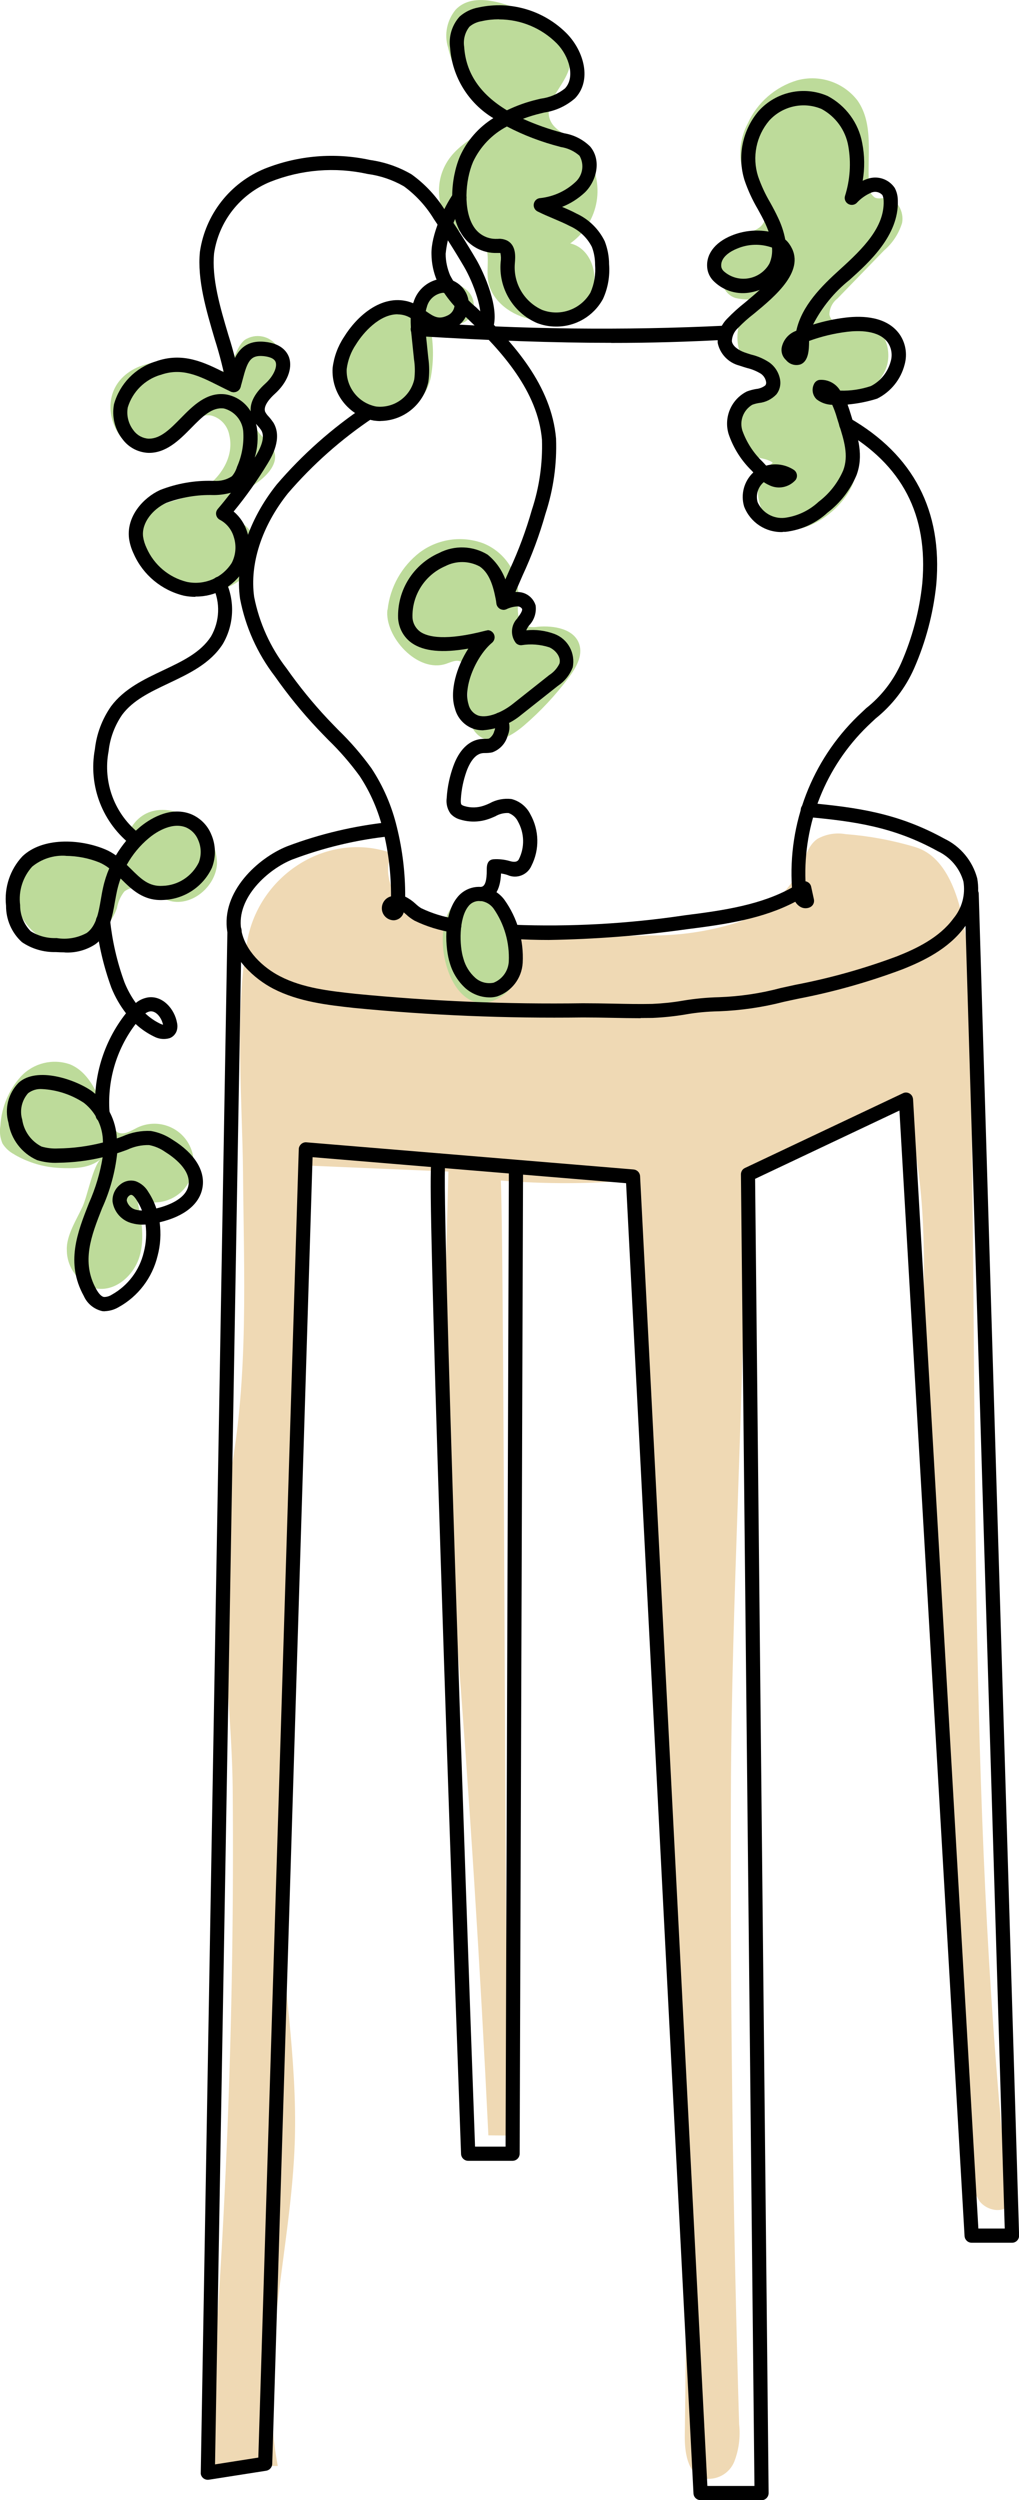
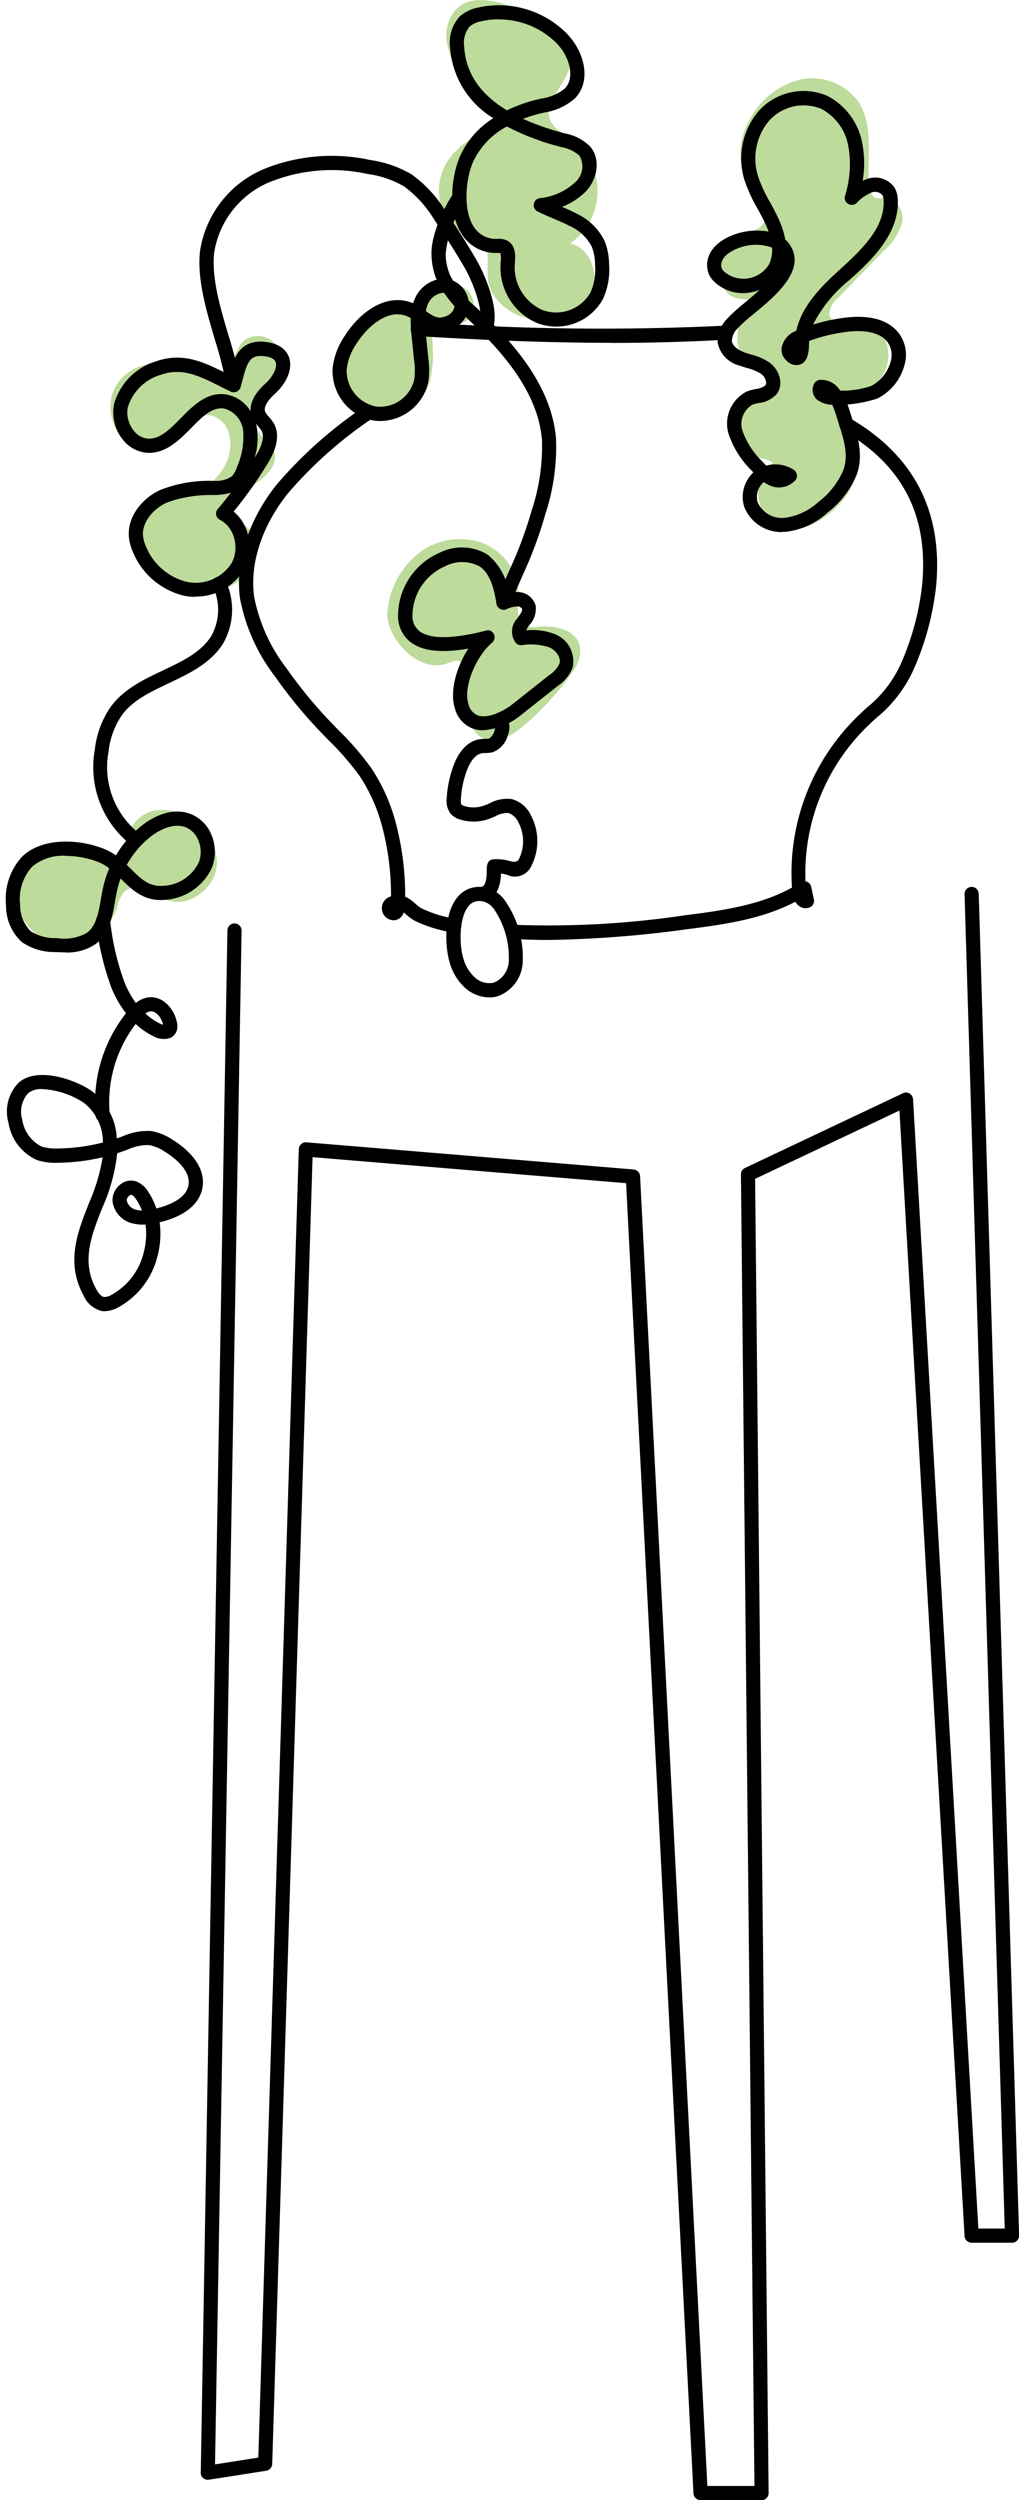
<svg xmlns="http://www.w3.org/2000/svg" id="_レイヤー_2" data-name="レイヤー 2" viewBox="0 0 107.81 264.28">
  <defs>
    <style>
      .cls-1 {
        clip-path: url(#clippath);
      }

      .cls-2 {
        fill: none;
      }

      .cls-2, .cls-3, .cls-4, .cls-5 {
        stroke-width: 0px;
      }

      .cls-3 {
        fill: #000;
      }

      .cls-4 {
        fill: #efd9b4;
      }

      .cls-5 {
        fill: #bddb9a;
      }
    </style>
    <clipPath id="clippath">
      <rect class="cls-2" width="107.81" height="264.28" />
    </clipPath>
  </defs>
  <g id="_レイヤー_1-2" data-name="レイヤー 1">
    <g class="cls-1">
      <g id="_グループ_878" data-name="グループ 878">
-         <path id="_パス_8101" data-name="パス 8101" class="cls-4" d="M31.88,123.18c-.03,9.43.29,19.27-.85,28.64-.93,7.63.82,15.22-.12,22.81-1.21,8.38-1.7,16.84-1.47,25.3.4,8.82,2.03,17.58,1.75,26.41-.36,11.49-3.93,23.03-1.8,34.33l-7.59.02c2.08-23.75,3.02-47.56,2.82-71.44-.09-10.66-2.26-22.83-.28-33.26,1.98-10.39,1.46-21.44,1.37-32.05-.07-7.6-.9-16.96.45-24.48,1.25-6.98,8.49-11.69,15.32-9.27-1.12,2.13.12,4.9,2.1,6.26s4.49,1.67,6.89,1.89c6.06.54,12.15.72,18.24.54,3.1.04,6.18-.41,9.14-1.32,2.99-.94,5.47-3.05,6.86-5.85.48-1.09.79-2.35,1.76-3.03.91-.51,1.96-.69,2.98-.51,2.5.19,4.98.65,7.38,1.37,7.04,2.11,5.79,18.82,5.89,24.58.71,39.68-.26,79.4,4.06,118.97-.79.91-2.38.55-3.13-.39-.65-1.02-1-2.2-.99-3.41-1.69-19.42-3.38-38.84-4.39-58.31-.49-9.35-.89-18.73-.68-28.06.19-8.6.68-18.07-2.04-26.34-5.07,1.72-9.99,3.87-14.69,6.44-.58.26-1.09.66-1.5,1.15-.43.77-.61,1.64-.53,2.52-.07,21.08-1.43,41.78-1.5,62.88-.08,22.23.21,44.46.87,66.69.15,1.35-.03,2.71-.52,3.97-.54,1.29-1.91,2.01-3.27,1.74-1.71-.55-1.99-2.82-1.96-4.62.36-22.63-.13-45.25-1.47-67.86-1.27-21.56-4.57-43.11-3.88-64.74-4.7.41-9.42.42-14.11.04.39,9.12.45,100.95.87,100.95l-2.19-.02c-.85-17.66-1.97-35.31-3.36-52.94-.63-7.98-1.74-15.41-1.53-23.4.22-8.51.44-17.02.66-25.54l-15.57-.66" />
        <path id="_パス_8102" data-name="パス 8102" class="cls-5" d="M80.84,23.42c.14-.45.09-.94-.12-1.36-.63-1.55-1.83-2.85-2.25-4.47-.32-1.54-.1-3.14.64-4.54,1-2.2,2.91-3.87,5.23-4.56,2.36-.64,4.88.19,6.38,2.13,1.76,2.5,1.01,5.89,1.22,8.94-.04.51.19,1.01.61,1.32.37.18.82.04,1.24.06,1.17.06,1.88,1.48,1.65,2.63-.35,1.13-1,2.13-1.9,2.9l-4.94,5.09c-.52.4-.83,1.02-.85,1.68.11.76.99,1.16,1.76,1.18.76-.08,1.53-.09,2.3-.05,1.93.37,2.66,2.99,1.85,4.77s-2.61,2.89-4.31,3.87c-.3.17-.62.38-.68.72-.01.27.06.53.22.75.95,1.68,1.91,3.52,1.68,5.44-.54,4.39-8.75,9.49-10.29,2.96-.33-1.5.25-3.05,1.48-3.97-.65-.49-1.57-.44-2.31-.79-1.03-.59-1.59-1.75-1.41-2.93.21-1.15.78-2.2,1.63-3,.8-.83,1.74-1.52,2.58-2.32-.72-.46-1.51-.77-2.35-.94-2.98-1.01-2.19-6.93.76-7.46-.93.24-1.91.25-2.85.03-1.89-.61-1.95-3.57-1.29-5.12.85-1.99,3.67-1.4,4.33-2.97" />
        <path id="_パス_8103" data-name="パス 8103" class="cls-5" d="M47.4,5.01c-.42-1.38-.11-2.88.81-3.99,1.61-1.69,4.41-.95,6.58-.08,1.43.47,2.76,1.19,3.93,2.13,1.18.97,1.77,2.49,1.54,4-.47,2.04-2.89,3.79-2.02,5.7.39.86,1.32,1.3,2.09,1.84,3.07,2.16,3.81,6.4,1.65,9.47-.45.64-1.01,1.2-1.65,1.65,2.34.53,3.27,3.81,1.96,5.83s-4.08,2.69-6.41,2.12c-2.06-.5-4.02-2.07-4.26-4.17-.17-1.46.38-3.29-.79-4.18-.52-.29-1.07-.5-1.66-.63-2.46-.86-3.29-4.17-2.35-6.61,1.21-3.16,4.36-3.6,5.93-6.15-.4.65-4.21-3.9-4.45-4.39-.4-.81-.7-1.66-.9-2.54" />
        <path id="_パス_8104" data-name="パス 8104" class="cls-5" d="M43.31,33.02c.43-1.7,1.88-2.96,3.63-3.13.98-.11,1.95.24,2.63.95.67.74.75,1.84.19,2.67-.91,1.19-2.76.83-4.2,1.24.32,1.68.33,3.4.03,5.08-.32,1.7-1.47,3.14-3.06,3.83-2.36.85-5.11-.92-5.85-3.32-1.32-4.3,1.97-9.92,6.63-7.31" />
        <path id="_パス_8105" data-name="パス 8105" class="cls-5" d="M14.78,38.74c1.87-.72,3.92-.83,5.85-.3,1.2.37,2.61,1.69,3.68.17.6-.85.77-2,1.57-2.67,1.14-.76,2.69-.46,3.45.68.04.06.08.13.12.19.6,1.3.39,2.83-.53,3.92-.68.66-1.29,1.39-1.81,2.18-.42.9-.32,1.96.24,2.77.51.72,1.38,1.2,1.66,2.03.45,1.3-.73,2.56-1.86,3.35s-2.45,1.71-2.47,3.09c-.01.21.04.42.14.6.21.24.47.43.76.55,1.69.97,1.92,3.55.77,5.12-1.27,1.52-3.23,2.29-5.2,2.04-2.25-.19-4.34-1.27-5.8-3-.8-.83-1.21-1.97-1.13-3.12.32-1.3,1.27-2.35,2.52-2.82,1.2-.54,2.52-.77,3.73-1.29,2.43-1.04,4.41-3.66,3.79-6.23-.18-1.01-.93-1.83-1.93-2.08-1.76-.26-2.79,1.88-4.2,2.97-4.91,3.78-9.8-5.5-3.36-8.16" />
        <path id="_パス_8106" data-name="パス 8106" class="cls-5" d="M41.01,64.44c.26-2.39,1.49-4.57,3.39-6.04,1.94-1.45,4.48-1.81,6.75-.96,2.26.92,3.72,3.13,3.7,5.57-.05,1.14-.3,2.63.72,3.13.42.16.88.19,1.33.11,1.71-.15,3.86.22,4.39,1.86.39,1.21-.34,2.47-1.1,3.49-1.39,1.86-2.98,3.57-4.74,5.08-1.22,1.04-2.87,2.04-4.33,1.37-1.2-.56-1.67-2.04-1.71-3.36.11-1.32.06-2.65-.14-3.96-.05-.3-.21-.56-.45-.75-.47-.31-1.07,0-1.6.18-3.06,1.05-6.57-2.91-6.23-5.71" />
-         <path id="_パス_8107" data-name="パス 8107" class="cls-5" d="M54.93,102.34c-.13,1.08-.69,2.07-1.54,2.76-5.14,3.79-7.96-5.26-5.83-8.86,3.66-6.17,8.01,1.96,7.37,6.1" />
        <path id="_パス_8108" data-name="パス 8108" class="cls-5" d="M18.68,85.83c2.48.66,4.23,2.88,4.28,5.45-.12,2.49-2.79,4.67-5.16,3.9-.8-.26-1.49-.79-2.26-1.12-.76-.41-1.69-.34-2.38.17-.41.52-.68,1.13-.79,1.78-1.02,2.84-4.06,4.41-6.97,3.59-2.84-1.04-4.39-4.09-3.55-6.99.56-1.56,1.79-2.79,3.34-3.37,1.51-.45,3.14-.28,4.53.47.61.29,3.26,2.43,3.34.71.15-3.27,2.25-5.55,5.62-4.59" />
-         <path id="_パス_8109" data-name="パス 8109" class="cls-5" d="M1.54,122.04c-.53-.27-.97-.67-1.28-1.17-.25-.59-.33-1.24-.22-1.87.11-1.93.87-3.76,2.16-5.2,1.34-1.44,3.4-1.94,5.24-1.28,2.44,1.04,3.15,4.06,4.37,6.41.13.3.34.57.61.75.66.37,1.43-.15,2.1-.48,2.07-1,4.56-.14,5.56,1.93,1,2.07.14,4.56-1.93,5.56-1.16.56-2.53.56-3.68-.03.47,2.04.89,4.2.28,6.2s-2.6,3.74-4.65,3.32c-1.79-.53-3.03-2.18-3.03-4.05-.07-1.54,1.06-3.26,1.67-4.6.52-1.13,1.09-4.29,1.93-5.02-1.19,1.02-2.88,1.02-4.36.95-1.69-.08-3.33-.57-4.79-1.42" />
        <path id="_パス_8110" data-name="パス 8110" class="cls-3" d="M64.66,36.24c-6.05,0-12.58-.23-20.48-.71-.41,0-.74-.35-.73-.76s.35-.74.76-.73c.02,0,.04,0,.06,0,10.82.78,21.69.91,32.53.38.41-.01.76.32.77.73,0,.4-.29.73-.68.76-4.04.22-8.01.34-12.22.34" />
        <path id="_パス_8111" data-name="パス 8111" class="cls-3" d="M58.07,99.36c-1.3,0-2.6-.04-3.89-.12-.41-.03-.73-.38-.7-.79,0,0,0,0,0,0,.02-.41.37-.72.77-.7,0,0,.02,0,.03,0,6.08.24,12.17-.1,18.18-1,4.27-.53,8.1-1.13,11.33-2.93-.45-6.77,2.1-13.4,6.97-18.13.31-.29.6-.57.88-.83,1.6-1.26,2.87-2.9,3.7-4.76,1.18-2.69,1.94-5.54,2.24-8.45.63-7.24-2.12-12.52-8.42-16.15-.36-.21-.48-.67-.28-1.02s.67-.48,1.02-.28c6.75,3.89,9.83,9.81,9.16,17.57-.32,3.07-1.11,6.07-2.35,8.89-.91,2.06-2.31,3.88-4.07,5.29-.28.26-.57.53-.87.82-4.41,4.29-6.79,10.24-6.55,16.39.05,0,.1.02.15.04.23.09.4.29.45.53l.29,1.33c.08.36-.11.72-.45.86-.34.14-.72.11-1.03-.09-.2-.13-.37-.3-.49-.51-3.38,1.78-7.24,2.38-11.51,2.91-4.83.68-9.7,1.05-14.58,1.13" />
        <path id="_パス_8112" data-name="パス 8112" class="cls-3" d="M48.05,98.59s-.09,0-.13-.01c-1.41-.22-2.78-.64-4.06-1.26-.31-.18-.61-.39-.87-.64-.09-.08-.18-.16-.28-.24-.13.49-.57.83-1.07.84h0c-.71-.02-1.27-.61-1.24-1.32.02-.57.41-1.07.97-1.21.01-2.33-.26-4.65-.82-6.92-.49-2.06-1.33-4.03-2.5-5.8-1-1.37-2.11-2.65-3.33-3.83-.38-.39-.76-.78-1.13-1.17-1.63-1.73-3.14-3.59-4.51-5.54-1.85-2.41-3.11-5.21-3.68-8.19-.55-3.91.87-8.32,3.88-12.09,2.71-3.16,5.84-5.94,9.31-8.26.34-.24.81-.17,1.05.17s.17.81-.17,1.05c-3.35,2.24-6.38,4.92-9.01,7.98-2.76,3.46-4.06,7.45-3.57,10.95.54,2.74,1.71,5.33,3.42,7.54,1.33,1.89,2.79,3.69,4.37,5.37.37.39.74.77,1.11,1.15,1.28,1.24,2.45,2.59,3.5,4.04,1.27,1.92,2.18,4.04,2.71,6.28.59,2.39.88,4.84.87,7.3.41.2.78.46,1.11.77.18.17.37.32.58.45,1.15.55,2.37.93,3.63,1.12.41.07.68.46.6.87-.06.36-.37.61-.73.62" />
        <path id="_パス_8113" data-name="パス 8113" class="cls-3" d="M82.82,56.24c-1.8.07-3.44-1.01-4.09-2.69-.39-1.29-.01-2.69.97-3.61l-.15-.17c-1.12-1.08-1.96-2.41-2.46-3.88-.54-1.77.27-3.68,1.93-4.51.31-.12.64-.2.96-.26.36-.03.7-.16.99-.38.08-.11.11-.25.08-.38-.06-.34-.25-.64-.54-.85-.46-.28-.96-.49-1.48-.61-.28-.08-.55-.17-.82-.26-1.15-.3-2.04-1.23-2.28-2.4-.03-.96.34-1.89,1.02-2.57.58-.6,1.2-1.16,1.86-1.68.55-.46,1.09-.91,1.57-1.35-.28.11-.57.19-.87.25-1.42.3-2.89-.11-3.94-1.11-.37-.34-.63-.79-.72-1.29h0c-.25-1.5.71-2.84,2.55-3.59,1.24-.51,2.6-.65,3.92-.42-.11-.3-.23-.59-.35-.85-.24-.51-.51-1.01-.8-1.53-.57-.97-1.04-1.99-1.4-3.05-.79-2.54-.22-5.3,1.5-7.32,1.84-2.04,4.78-2.68,7.3-1.58,1.91,1.01,3.26,2.84,3.65,4.96.26,1.32.28,2.67.05,4,.16-.08.33-.15.5-.2,1.07-.38,2.25.01,2.89.95.22.41.33.87.33,1.34.12,3.68-3.03,6.52-5.11,8.39-1.61,1.28-2.92,2.89-3.86,4.72,1.13-.35,2.29-.6,3.46-.74,1.84-.22,4.31-.1,5.65,1.7.68.94.89,2.14.58,3.26-.4,1.57-1.46,2.89-2.91,3.61-1.02.32-2.07.53-3.13.62.12.32.22.64.32.96.07.22.13.43.2.65.57,1.79,1.21,3.82.42,5.88-.66,1.55-1.71,2.91-3.05,3.93-1.23,1.14-2.8,1.85-4.46,2.04-.09,0-.18,0-.28,0M80.81,50.96c-.62.52-.88,1.36-.65,2.14.5,1.1,1.64,1.76,2.84,1.64,1.35-.17,2.61-.77,3.61-1.7,1.14-.86,2.03-2,2.6-3.31.6-1.57.09-3.18-.45-4.89-.07-.22-.14-.44-.21-.67-.13-.47-.3-.93-.5-1.38-.59-.01-1.17-.21-1.64-.57-.44-.41-.56-1.06-.3-1.6.1-.24.32-.42.57-.46.89-.08,1.75.36,2.21,1.13,1.1.04,2.2-.13,3.25-.48,1.04-.53,1.8-1.49,2.1-2.62.2-.69.08-1.43-.33-2.01-.96-1.3-3.09-1.25-4.27-1.11-1.38.17-2.73.49-4.04.97v.09c-.01.8-.04,2.02-.88,2.38-.56.19-1.17.02-1.55-.44-.38-.34-.56-.85-.46-1.36.16-.74.66-1.36,1.35-1.67l.19-.08c.57-2.63,2.66-4.71,4.62-6.48,2.48-2.24,4.71-4.48,4.62-7.23,0-.22-.04-.43-.13-.63-.29-.32-.75-.43-1.15-.27-.6.25-1.14.63-1.58,1.11-.3.28-.78.26-1.06-.04-.18-.19-.24-.46-.17-.7.54-1.71.66-3.52.35-5.28-.29-1.67-1.34-3.12-2.83-3.92-1.92-.81-4.14-.31-5.54,1.23-1.38,1.63-1.82,3.85-1.18,5.88.33.96.76,1.89,1.28,2.77.29.52.58,1.06.84,1.62.35.73.61,1.5.76,2.3.17.14.32.31.44.49,1.89,2.7-1.51,5.5-3.75,7.35-.6.46-1.16.96-1.68,1.5-.4.36-.64.86-.66,1.4.07.54.72.96,1.31,1.18.24.09.49.16.73.24.68.16,1.33.44,1.92.83.62.44,1.03,1.11,1.15,1.86.08.54-.06,1.09-.4,1.52-.49.51-1.14.84-1.85.91-.24.04-.48.1-.71.19-.94.57-1.37,1.71-1.03,2.75.45,1.24,1.17,2.35,2.12,3.26.13.14.26.28.39.42.99-.28,2.06-.12,2.93.45.34.23.43.7.2,1.04-.01.02-.02.03-.04.05-.7.77-1.83.99-2.76.53-.2-.09-.38-.19-.56-.31M76.32,28.25c.05.19.16.35.31.47,1.32,1.12,3.3.96,4.43-.36.14-.16.26-.34.36-.53.22-.52.31-1.09.26-1.66-1.21-.43-2.54-.39-3.72.12-.55.22-1.82.87-1.64,1.96" />
        <path id="_パス_8114" data-name="パス 8114" class="cls-3" d="M51.77,105.43c-.91-.01-1.78-.34-2.48-.93-.81-.72-1.4-1.66-1.7-2.7-.47-1.47-.74-5,.75-6.89.61-.81,1.61-1.25,2.62-1.15.95.09,1.82.57,2.39,1.33,1.4,1.95,2.08,4.31,1.95,6.7-.1,1.62-1.17,3.02-2.71,3.54-.27.07-.54.11-.82.1M50.72,95.24c-.47-.01-.92.21-1.19.59-.98,1.25-.95,4.1-.5,5.51.21.77.64,1.47,1.24,2.01.53.48,1.25.67,1.95.53.93-.37,1.56-1.25,1.61-2.25.09-1.99-.47-3.95-1.61-5.59-.32-.44-.81-.73-1.35-.8-.05,0-.1,0-.14,0" />
        <path id="_パス_8115" data-name="パス 8115" class="cls-3" d="M51.14,77.2c-.33,0-.66-.04-.98-.14-1-.32-1.77-1.14-2.03-2.17-.59-1.84.18-4.41,1.42-6.33-2.75.48-4.71.29-5.97-.58-.86-.6-1.39-1.56-1.46-2.61-.11-2.98,1.61-5.72,4.34-6.92,1.63-.84,3.57-.77,5.13.18,1.24,1.01,2.04,2.47,2.23,4.06.32-.09.65-.13.97-.11.87.01,1.63.59,1.88,1.42.1.77-.15,1.55-.69,2.11l-.08.11c-.09.13-.17.27-.22.41,1.01-.11,2.03.03,2.98.38,1.43.54,2.24,2.04,1.93,3.54-.31.8-.86,1.48-1.57,1.95l-3.88,3.07c-1.14.95-2.55,1.51-4.02,1.62M51.58,66.61c.41,0,.75.34.75.75,0,.22-.1.43-.27.58-1.63,1.35-3.1,4.62-2.49,6.51.12.55.51,1,1.04,1.19,1.04.32,2.61-.41,3.63-1.22l3.88-3.07c.46-.29.83-.71,1.07-1.2.2-.67-.4-1.44-1.09-1.73-.94-.3-1.95-.38-2.92-.22-.22.02-.45-.07-.6-.23-.6-.78-.54-1.88.14-2.59l.08-.12c.22-.3.49-.68.44-.89-.1-.17-.29-.28-.5-.27-.41.02-.82.13-1.19.31-.38.15-.82-.04-.97-.42-.02-.05-.03-.1-.04-.15-.27-1.57-.64-3.16-1.77-3.95-1.14-.62-2.51-.64-3.67-.04-2.15.93-3.52,3.06-3.46,5.4.02.61.33,1.17.82,1.53.81.56,2.67.99,6.94-.12.06-.02.13-.02.19-.03" />
        <path id="_パス_8116" data-name="パス 8116" class="cls-3" d="M20.67,63.09c-.41,0-.81-.04-1.21-.12-2.36-.57-4.33-2.2-5.31-4.42-.25-.52-.42-1.07-.5-1.64-.28-2.33,1.5-4.29,3.28-5.11,1.78-.7,3.68-1.03,5.59-.97h.14c.66.05,1.33-.12,1.88-.49.25-.29.43-.63.54-1,.53-1.19.75-2.5.65-3.8-.12-1.13-.93-2.07-2.03-2.36-1.27-.18-2.3.87-3.49,2.08-1.23,1.25-2.64,2.66-4.53,2.61-1.08-.05-2.08-.58-2.72-1.45-.82-1.04-1.14-2.38-.9-3.68.6-2.16,2.26-3.87,4.4-4.53,2.89-1.04,5.19.11,7.4,1.22l.39.19c.42-1.61,1.04-3.74,3.73-3.49,1.84.17,2.42,1.12,2.61,1.67.38,1.16-.21,2.66-1.51,3.83-.4.36-1.29,1.26-1.02,1.91.1.19.23.36.38.51.18.2.34.41.49.63.99,1.66-.21,3.65-.61,4.31-1.08,1.78-2.28,3.48-3.6,5.08.69.58,1.19,1.35,1.45,2.22.42,1.29.29,2.69-.34,3.89-1.08,1.81-3.04,2.91-5.15,2.88M24.41,52.09c-.55.15-1.13.23-1.7.24h-.14c-1.71-.05-3.41.24-5.01.84-1.34.63-2.61,2.06-2.42,3.57.06.41.19.81.37,1.19.79,1.79,2.36,3.11,4.26,3.58,1.85.39,3.74-.41,4.75-2.01.43-.84.51-1.82.22-2.72-.22-.78-.75-1.45-1.47-1.83-.37-.19-.52-.64-.33-1,.03-.05.06-.1.1-.15.47-.55.93-1.12,1.37-1.69M27.09,44.81c.04.16.08.33.1.49.14,1.03.06,2.08-.24,3.07l.08-.12c.77-1.27.97-2.17.61-2.77-.1-.15-.21-.29-.33-.42-.07-.08-.15-.17-.22-.26M16.96,39.63c-1.65.5-2.94,1.79-3.44,3.43-.16.86.07,1.75.61,2.44.37.51.95.83,1.58.87h.06c1.23,0,2.26-1.05,3.36-2.17,1.29-1.31,2.75-2.79,4.76-2.51,1.1.18,2.06.84,2.63,1.79-.06-.75.25-1.76,1.56-2.94.81-.73,1.27-1.7,1.09-2.25-.15-.45-.8-.6-1.33-.65-1.36-.12-1.67.58-2.17,2.49-.07.26-.14.53-.22.79-.12.4-.53.62-.93.51-.04-.01-.07-.02-.11-.04-.42-.19-.82-.4-1.23-.6-2.11-1.06-3.94-1.98-6.22-1.15" />
        <path id="_パス_8117" data-name="パス 8117" class="cls-3" d="M6.82,100.67c-.3,0-.61-.01-.91-.03-1.28.03-2.53-.33-3.59-1.05-1.08-.98-1.69-2.38-1.68-3.85-.21-1.91.42-3.83,1.74-5.23,2.09-1.98,5.96-1.88,8.72-.74.41.17.8.39,1.16.65.67-1.13,1.53-2.14,2.54-2.99.85-.71,3.09-2.27,5.39-1.38.98.4,1.76,1.17,2.16,2.15.49,1.12.51,2.39.07,3.53-.93,1.99-2.89,3.3-5.09,3.4-2.16.14-3.41-1.12-4.53-2.23l-.04-.04c-.15.41-.27.83-.37,1.26-.08.37-.15.75-.22,1.14-.28,1.62-.6,3.46-2.08,4.55-.96.63-2.11.94-3.26.87M6.95,90.46c-1.28-.08-2.55.33-3.55,1.15-.99,1.1-1.46,2.58-1.27,4.06-.01,1.04.39,2.03,1.12,2.77.82.51,1.77.76,2.74.72,1.1.18,2.22-.01,3.2-.55.99-.73,1.24-2.12,1.49-3.6.07-.41.14-.81.23-1.2.15-.69.37-1.37.65-2.02-.32-.25-.67-.46-1.04-.62-1.13-.46-2.34-.69-3.57-.7M13.4,91.41c.15.14.29.29.44.43,1.07,1.06,1.91,1.9,3.38,1.8,1.63-.05,3.09-1.01,3.81-2.47.29-.77.27-1.62-.06-2.37-.24-.61-.72-1.1-1.32-1.35-1.61-.62-3.39.71-3.9,1.14-.95.79-1.74,1.75-2.34,2.83" />
        <path id="_パス_8118" data-name="パス 8118" class="cls-3" d="M11.1,138.61c-.11,0-.23,0-.34-.03-.84-.21-1.54-.79-1.89-1.58-1.95-3.52-.68-6.72.54-9.82.69-1.55,1.18-3.18,1.45-4.85-1.54.37-3.12.56-4.71.58-.76.04-1.51-.06-2.23-.28-1.62-.72-2.76-2.21-3.03-3.97-.42-1.49-.01-3.09,1.07-4.2,1.92-1.76,6.04-.36,7.8.91,1.56,1.19,2.51,3.01,2.6,4.97l.28-.1.32-.12c.94-.42,1.97-.62,3-.57.83.14,1.61.46,2.3.93,2.33,1.44,3.48,3.29,3.16,5.07-.31,1.74-1.92,3.04-4.53,3.65.16,1.19.09,2.4-.22,3.56-.56,2.31-2.06,4.29-4.15,5.43-.43.25-.92.39-1.42.41M12.4,121.9c-.22,2.01-.76,3.98-1.6,5.82-1.14,2.9-2.23,5.65-.62,8.55.28.5.56.79.82.83.29,0,.57-.08.82-.24,1.71-.95,2.94-2.58,3.39-4.48.25-.96.32-1.96.19-2.94-.46.03-.92,0-1.37-.12-1.11-.25-1.95-1.16-2.12-2.29-.05-.7.25-1.37.8-1.81.46-.39,1.09-.53,1.67-.35.55.21,1.02.61,1.31,1.12.36.54.64,1.13.85,1.75,1-.24,3.12-.91,3.4-2.45.29-1.63-1.63-3.01-2.47-3.53-.51-.36-1.08-.6-1.69-.72-.8-.02-1.58.15-2.31.49l-.33.12c-.24.09-.49.17-.73.25M13.89,126.3c-.08,0-.16.04-.23.1-.16.12-.25.31-.25.51.12.49.51.87,1.01.97.2.05.4.08.6.08-.15-.4-.35-.78-.58-1.13-.07-.11-.3-.45-.5-.52-.02,0-.04,0-.05,0M4.45,115.12c-.53-.04-1.06.12-1.48.44-.67.76-.91,1.82-.62,2.79.18,1.23.95,2.29,2.05,2.85h0c.56.16,1.14.23,1.73.2,1.61-.02,3.2-.23,4.76-.63v-.05c0-1.61-.74-3.14-2.01-4.14-1.32-.87-2.85-1.38-4.43-1.46" />
        <path id="_パス_8119" data-name="パス 8119" class="cls-3" d="M40.25,44.51c-.23,0-.46-.02-.69-.05-2.65-.48-4.53-2.87-4.37-5.56.14-1.17.55-2.29,1.2-3.27,1.36-2.21,3.95-4.52,6.79-3.76.18.05.36.11.53.19,0-.03.02-.05.03-.08.41-1.41,1.65-2.42,3.11-2.53h.03c1.52.02,2.74,1.26,2.72,2.78-.01,1.02-.59,1.95-1.49,2.42-.97.57-2.17.56-3.12-.03.02.29.05.57.08.86l.24,2.33c.12.84.13,1.7.01,2.55-.51,2.39-2.61,4.11-5.06,4.14M42.06,33.22c-1.9,0-3.62,1.92-4.4,3.19h0c-.53.78-.86,1.67-.98,2.6-.09,1.91,1.23,3.59,3.1,3.96,1.89.22,3.63-1.02,4.05-2.87.09-.71.08-1.43-.03-2.13l-.24-2.33c-.08-.67-.12-1.35-.11-2.02-.42-.26-.9-.39-1.39-.39M45.03,32.87c.92.65,1.41.94,2.38.45.62-.32.86-1.07.55-1.69-.21-.42-.64-.68-1.1-.68h-.01c-.82.11-1.49.7-1.69,1.5-.05.14-.08.28-.11.42" />
        <path id="_パス_8120" data-name="パス 8120" class="cls-3" d="M58.8,34.52c-.68,0-1.36-.13-2-.38-2.53-1.1-4.07-3.7-3.83-6.44.05-.32.04-.65-.03-.96h-.35c-1.49.05-2.91-.69-3.72-1.95-1.47-2.25-1.2-5.94-.2-8.28.75-1.66,1.98-3.06,3.52-4.02-2.64-1.59-4.34-4.36-4.57-7.43h0c-.17-1.2.2-2.42,1.02-3.32.56-.49,1.25-.82,1.98-.95,3.39-.74,6.92.3,9.36,2.77,1.83,1.89,2.65,4.96.86,6.83-.93.81-2.07,1.34-3.29,1.51l-.36.09c-.63.15-1.25.34-1.86.57,1.38.62,2.81,1.12,4.27,1.5l.1.03c1.03.17,1.99.66,2.74,1.4,1.23,1.46.67,3.66-.57,4.86-.7.65-1.51,1.17-2.4,1.52.5.21,1.01.43,1.51.7,1.31.6,2.37,1.64,3,2.93.3.78.46,1.6.46,2.43.1,1.26-.12,2.52-.64,3.66-.99,1.83-2.92,2.96-5,2.93M52.74,25.24c.28-.01.56.04.83.15,1.07.48.96,1.76.9,2.45-.18,2.09.98,4.06,2.89,4.92,1.92.73,4.08-.05,5.11-1.83.41-.93.57-1.94.49-2.94,0-.65-.11-1.29-.34-1.89-.5-.98-1.32-1.75-2.32-2.2-.54-.28-1.1-.52-1.69-.77-.57-.24-1.16-.49-1.74-.78-.37-.19-.51-.64-.32-1.01.12-.24.36-.39.62-.4,1.37-.15,2.66-.73,3.67-1.66.82-.71,1.01-1.89.47-2.82-.56-.49-1.25-.81-1.98-.92l-.1-.03c-1.94-.5-3.82-1.21-5.6-2.14-1.57.82-2.83,2.14-3.58,3.74-.84,1.96-1.05,5.15.08,6.87.54.84,1.48,1.32,2.47,1.27h.15M52.78,2.04c-.61,0-1.23.06-1.82.2-.47.07-.92.27-1.29.58-.48.6-.68,1.38-.56,2.14h0c.18,2.76,1.67,4.98,4.52,6.7,1.02-.49,2.1-.88,3.21-1.14l.37-.09c.94-.12,1.82-.49,2.56-1.08,1.11-1.17.46-3.4-.85-4.75-1.62-1.63-3.82-2.55-6.12-2.55" />
        <path id="_パス_8121" data-name="パス 8121" class="cls-3" d="M53.26,64.44c-.41,0-.75-.34-.75-.75,0-.1.02-.19.05-.28.5-1.23.93-2.23,1.36-3.19.95-2.04,1.73-4.15,2.35-6.32.79-2.39,1.15-4.9,1.07-7.42-.44-5.1-4.21-9.32-7.85-12.77l-.12-.12c-1.3-1.08-2.36-2.4-3.13-3.9-.38-.9-.58-1.85-.59-2.83-.05-2.05,1.33-4.98,2.32-6.4.23-.35.69-.44,1.04-.21.35.23.44.69.21,1.04,0,.01-.01.02-.02.03-1.14,1.63-1.85,3.53-2.05,5.51,0,.78.17,1.55.47,2.27.69,1.31,1.64,2.47,2.78,3.41l.12.12c3.84,3.65,7.83,8.13,8.31,13.73.1,2.7-.28,5.39-1.12,7.95-.63,2.23-1.44,4.41-2.42,6.52-.42.96-.85,1.94-1.34,3.15-.11.28-.39.47-.69.47" />
        <path id="_パス_8122" data-name="パス 8122" class="cls-3" d="M50.91,95.25c-.41.01-.76-.32-.77-.73-.01-.41.32-.76.73-.77.44-.02.64-.6.63-1.86,0-.27,0-1,.7-1.06.61-.04,1.22.03,1.81.21q.68.18.88-.2c.64-1.27.6-2.76-.09-4-.2-.42-.56-.74-1-.9-.49-.02-.98.1-1.4.35-.25.11-.5.22-.75.3-.95.32-1.97.34-2.93.05-.4-.1-.77-.32-1.05-.63-.35-.48-.49-1.08-.41-1.66.07-1.15.31-2.28.7-3.36.6-1.68,1.62-2.7,2.85-2.86.17-.02.34-.03.51-.03.14,0,.28,0,.42-.03.27-.18.47-.45.55-.77.11-.24.13-.51.05-.76-.26-.32-.22-.79.09-1.05.31-.27.77-.23,1.04.07.46.63.56,1.45.25,2.17-.21.84-.83,1.51-1.64,1.8-.24.05-.49.07-.73.07-.11,0-.23,0-.34.02-.91.12-1.45,1.36-1.64,1.88-.34.95-.55,1.94-.61,2.95-.03.41.02.55.06.6.1.08.21.13.33.16.66.2,1.37.18,2.02-.04.21-.07.43-.16.64-.26.7-.39,1.51-.54,2.3-.45.87.22,1.6.81,2,1.61.94,1.68.99,3.72.12,5.44-.42.97-1.55,1.42-2.52.99-.02,0-.05-.02-.07-.03-.21-.06-.42-.11-.63-.14-.08,1.86-.77,2.83-2.04,2.9h-.04" />
        <path id="_パス_8123" data-name="パス 8123" class="cls-3" d="M24.72,41.46c-.37,0-.68-.27-.74-.63-.32-1.68-.74-3.34-1.26-4.97-.91-3.09-1.86-6.29-1.57-9.24.57-3.94,3.18-7.28,6.86-8.79,3.54-1.41,7.42-1.73,11.14-.92,1.55.22,3.04.73,4.39,1.52,1.45,1.04,2.67,2.36,3.6,3.89,1.14,1.66,2.23,3.38,3.25,5.12.73,1.24,2.6,5.26,1.71,7.4-.17.38-.62.54-.99.37-.36-.16-.53-.58-.39-.95.52-1.24-.63-4.37-1.62-6.06s-2.07-3.39-3.19-5.03c-.82-1.36-1.9-2.54-3.17-3.47-1.18-.68-2.49-1.13-3.85-1.31-3.43-.76-7-.47-10.27.82-3.19,1.29-5.46,4.16-5.97,7.56-.26,2.67.64,5.72,1.52,8.67.54,1.69.97,3.41,1.3,5.15.07.41-.21.79-.62.86-.04,0-.08,0-.12,0" />
        <path id="_パス_8124" data-name="パス 8124" class="cls-3" d="M14.42,89.54c-.15,0-.29-.04-.42-.13-3.15-2.38-4.68-6.34-3.96-10.22.18-1.63.77-3.18,1.71-4.53,1.38-1.85,3.47-2.84,5.5-3.8,2.05-.97,3.98-1.88,5.08-3.59.92-1.61,1-3.57.2-5.24-.18-.37-.04-.82.33-1s.82-.04,1,.33c0,0,0,.02.01.03,1.01,2.14.9,4.65-.3,6.69-1.33,2.07-3.56,3.12-5.71,4.14-1.94.92-3.78,1.78-4.94,3.34-.79,1.15-1.28,2.47-1.43,3.85-.63,3.31.65,6.69,3.31,8.75.35.23.44.69.22,1.03-.14.21-.38.34-.64.34" />
        <path id="_パス_8125" data-name="パス 8125" class="cls-3" d="M10.87,118.62c-.39,0-.71-.29-.75-.68-.36-3.89.79-7.77,3.21-10.83-.64-.83-1.16-1.74-1.55-2.71-.82-2.25-1.37-4.59-1.62-6.97-.06-.41.23-.79.64-.84.41-.06.79.23.84.64.24,2.26.75,4.48,1.53,6.61.31.77.71,1.5,1.2,2.18.37-.31.82-.51,1.3-.59,1.55-.21,2.8,1.23,3.06,2.69.07.31.05.64-.07.94-.14.31-.39.56-.71.68-.52.15-1.08.11-1.57-.13-.74-.35-1.43-.81-2.03-1.37-2.08,2.73-3.06,6.15-2.74,9.57.04.41-.26.78-.67.82h-.07M15.38,107.13c.48.45,1.03.83,1.63,1.11.08.04.16.06.24.08-.16-.75-.74-1.5-1.38-1.41-.18.03-.35.11-.5.22" />
-         <path id="_パス_8126" data-name="パス 8126" class="cls-3" d="M67.8,107.63c-1,0-1.99-.02-2.97-.04-1.04-.02-2.11-.04-3.16-.04-8.1.11-16.19-.22-24.25-1.01-2.72-.3-5.81-.64-8.49-2.02-2.05-1.06-4.41-3.2-4.88-6.03-.7-4.24,3.29-7.83,6.35-9.04,3.47-1.31,7.1-2.16,10.78-2.55.41-.04.78.27.81.68.04.41-.27.78-.68.81h0c-3.55.37-7.03,1.2-10.37,2.46-2.51.99-5.97,4.02-5.42,7.4.38,2.28,2.36,4.05,4.09,4.94,2.43,1.26,5.24,1.56,7.97,1.86,8,.78,16.04,1.12,24.08,1,1.06,0,2.15.02,3.19.04,1.37.03,2.78.06,4.16.03,1.1-.05,2.19-.16,3.27-.35,1.26-.21,2.53-.33,3.8-.36,2.2-.08,4.39-.4,6.52-.97.53-.12,1.04-.23,1.55-.34,3.67-.7,7.27-1.71,10.77-3.02,1.99-.79,4.46-1.95,5.95-3.99.91-1.09,1.29-2.52,1.06-3.91-.4-1.42-1.4-2.59-2.74-3.22-4.68-2.58-8.84-3.14-13.79-3.6-.41-.04-.71-.4-.68-.81.04-.41.4-.71.81-.68h0c5.12.48,9.44,1.06,14.38,3.78,1.72.82,2.99,2.36,3.48,4.2.33,1.82-.15,3.69-1.32,5.12-1.72,2.36-4.44,3.64-6.61,4.5-3.58,1.34-7.26,2.38-11.01,3.1-.5.1-1.01.22-1.53.33-2.24.58-4.54.91-6.86,1-1.2.02-2.39.13-3.57.34-1.14.19-2.3.31-3.46.36-.42,0-.84.01-1.26.01" />
        <path id="_パス_8127" data-name="パス 8127" class="cls-3" d="M80.56,264.28h-6.44c-.4,0-.73-.31-.75-.71l-7.13-138.5-33.17-2.75-4.27,138.13c-.01.36-.28.66-.63.72l-6.07.95c-.41.06-.79-.21-.86-.62,0-.04,0-.09,0-.13l2.82-163.02c0-.41.34-.74.75-.74h.01c.41,0,.74.35.74.76,0,0,0,0,0,0l-2.81,162.13,4.58-.72,4.28-138.3c0-.21.1-.4.25-.54.15-.14.36-.21.56-.19l34.61,2.87c.37.03.67.33.69.71l7.12,138.45h4.98l-1.43-138.64c0-.29.16-.56.43-.68l16.71-7.9c.37-.18.82-.02,1,.36.04.09.06.18.07.27l6.91,119.38h2.79l-4.25-141.05c-.01-.41.31-.76.73-.77.41-.01.76.31.77.73l4.27,141.82c.01.41-.31.76-.72.77,0,0-.02,0-.03,0h-4.27c-.4,0-.72-.31-.75-.7l-6.89-118.98-15.27,7.22,1.43,138.92c0,.41-.33.75-.74.76,0,0,0,0,0,0" />
-         <path id="_パス_8128" data-name="パス 8128" class="cls-3" d="M54.23,228.41h-4.7c-.4,0-.73-.32-.75-.72-.01-.26-.96-26.39-1.81-52.26-.5-15.2-.88-27.33-1.11-36.07-.45-16.78-.33-16.9.01-17.23.3-.29.77-.28,1.06.02.15.15.22.37.21.58,0,.07-.02.14-.04.2-.38,3.48,2.12,75.39,3.16,103.98h3.23l.35-103.56c0-.41.34-.75.75-.75h0c.41,0,.75.34.75.75h0s-.36,104.31-.36,104.31c0,.41-.34.75-.75.75M46.33,123.42c.05,0,.11,0,.16,0-.05,0-.11,0-.16,0" />
      </g>
    </g>
  </g>
</svg>